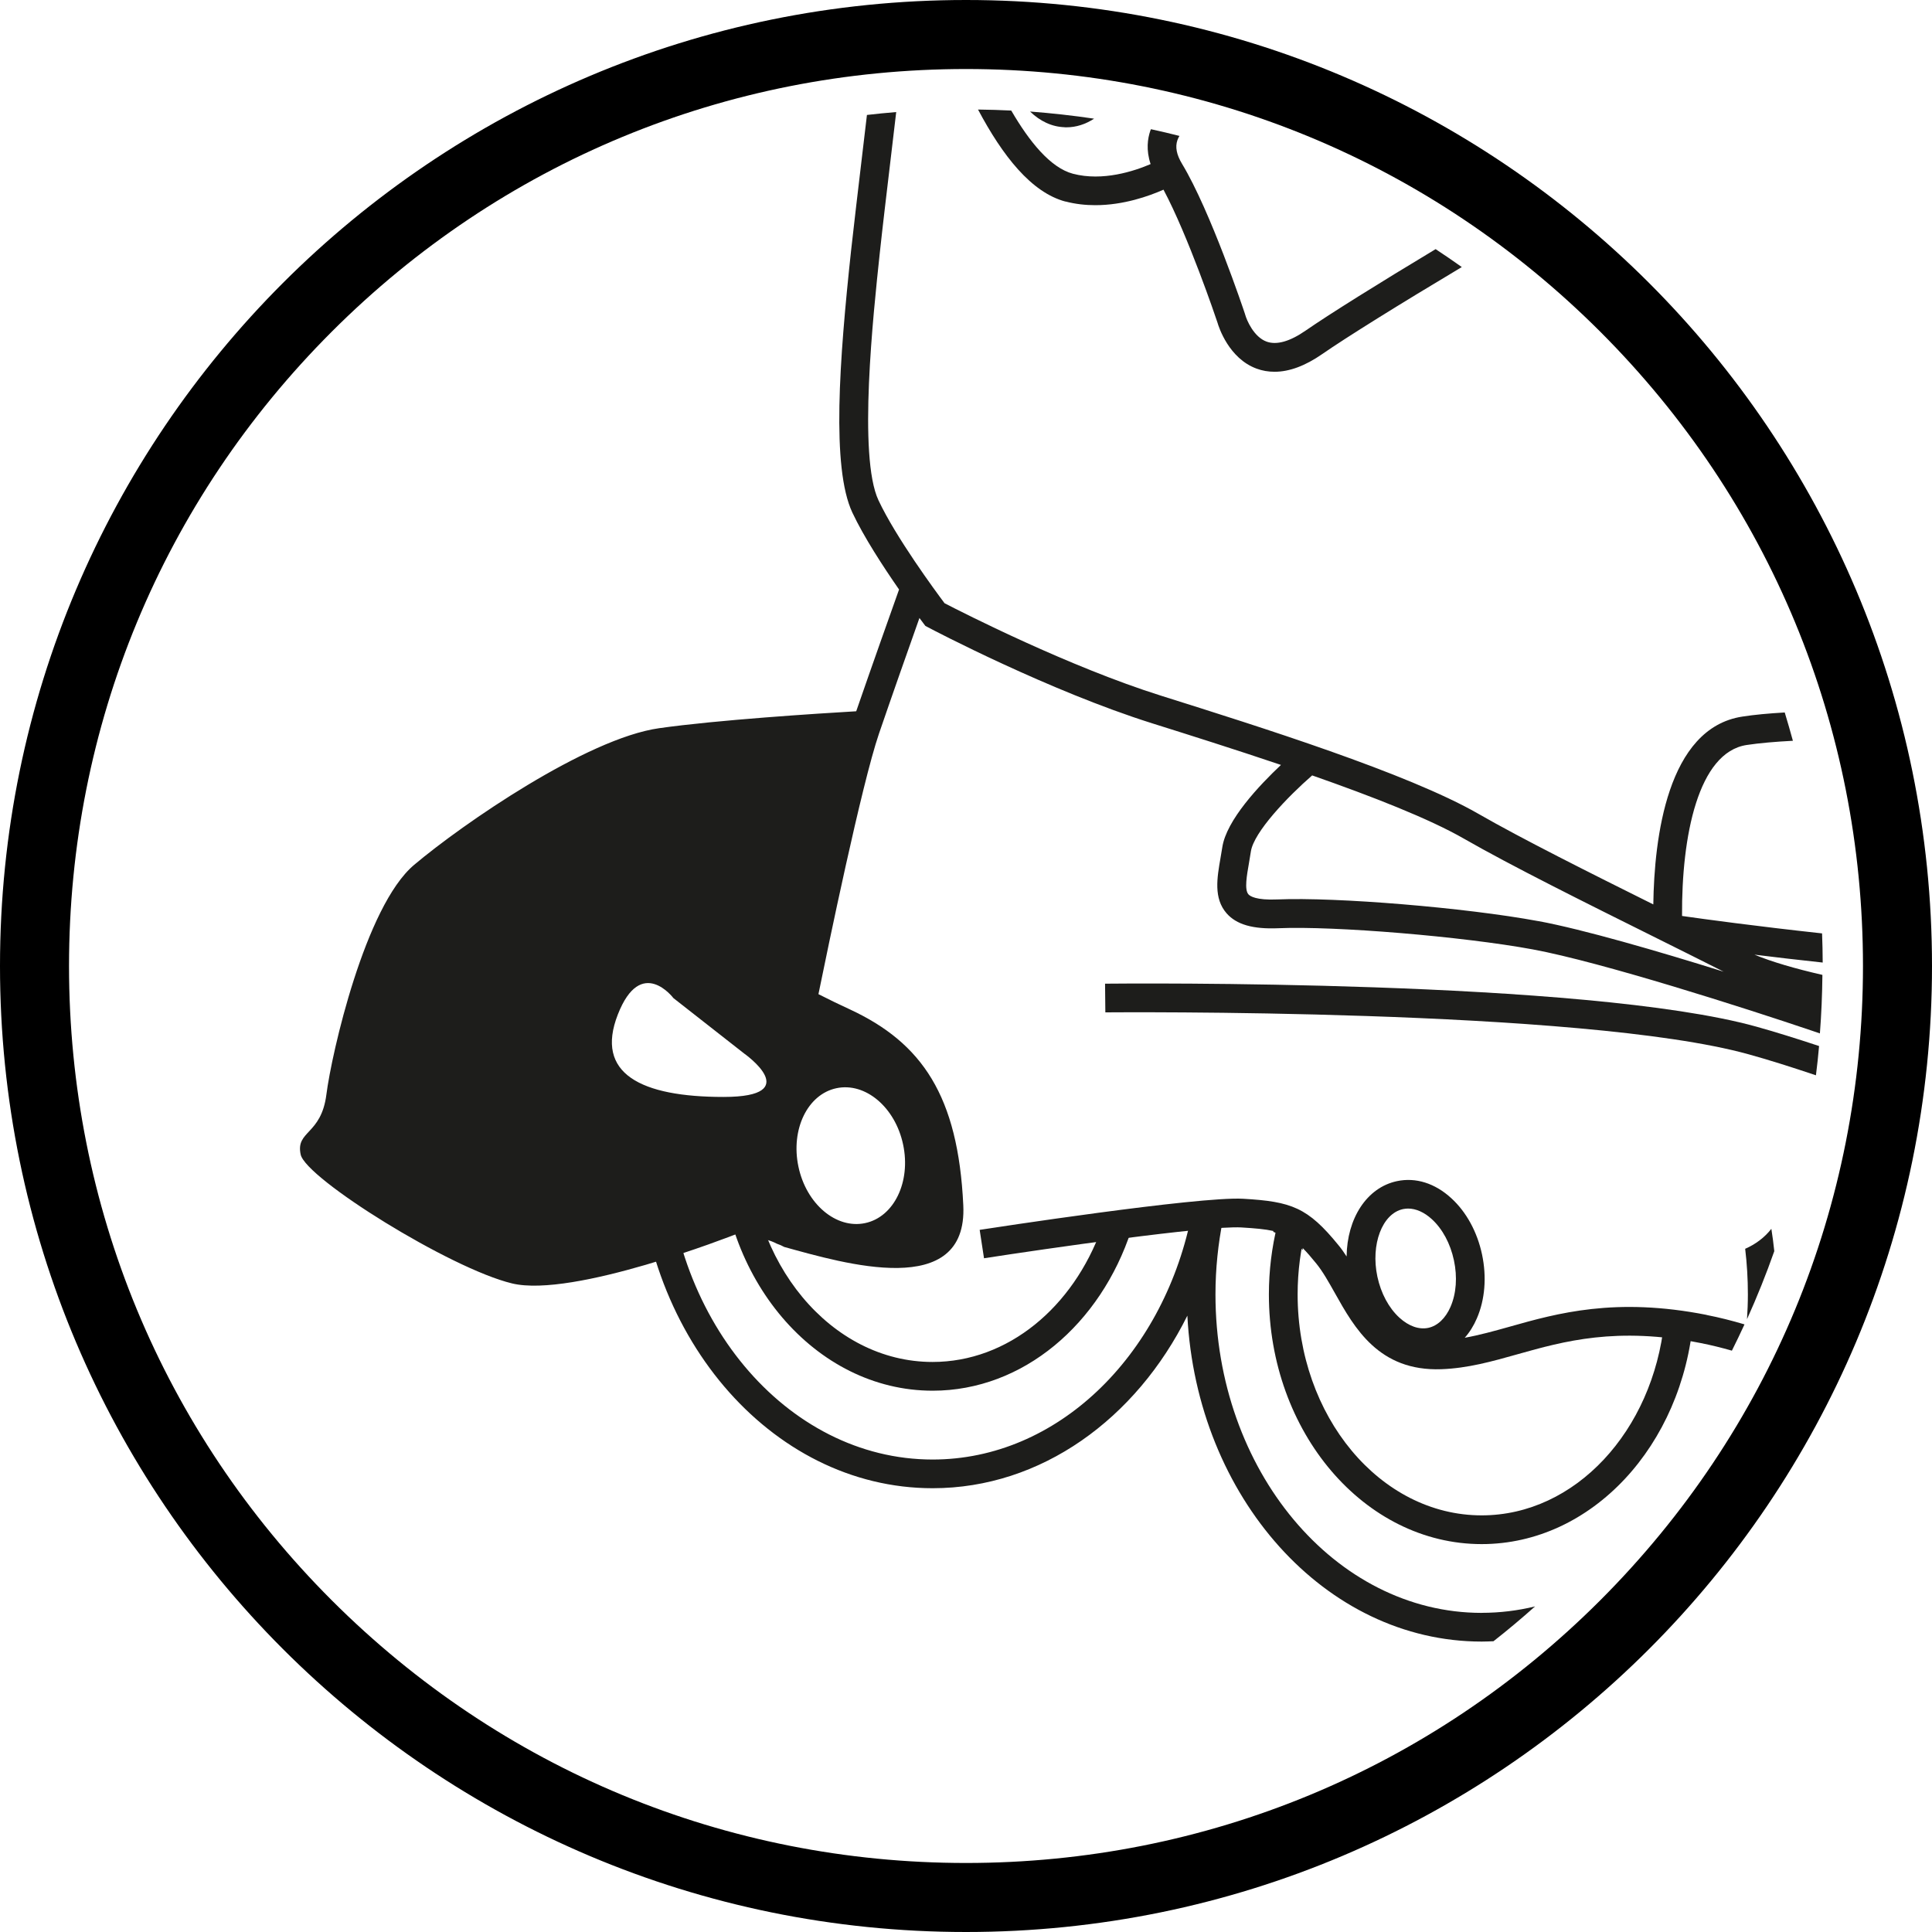
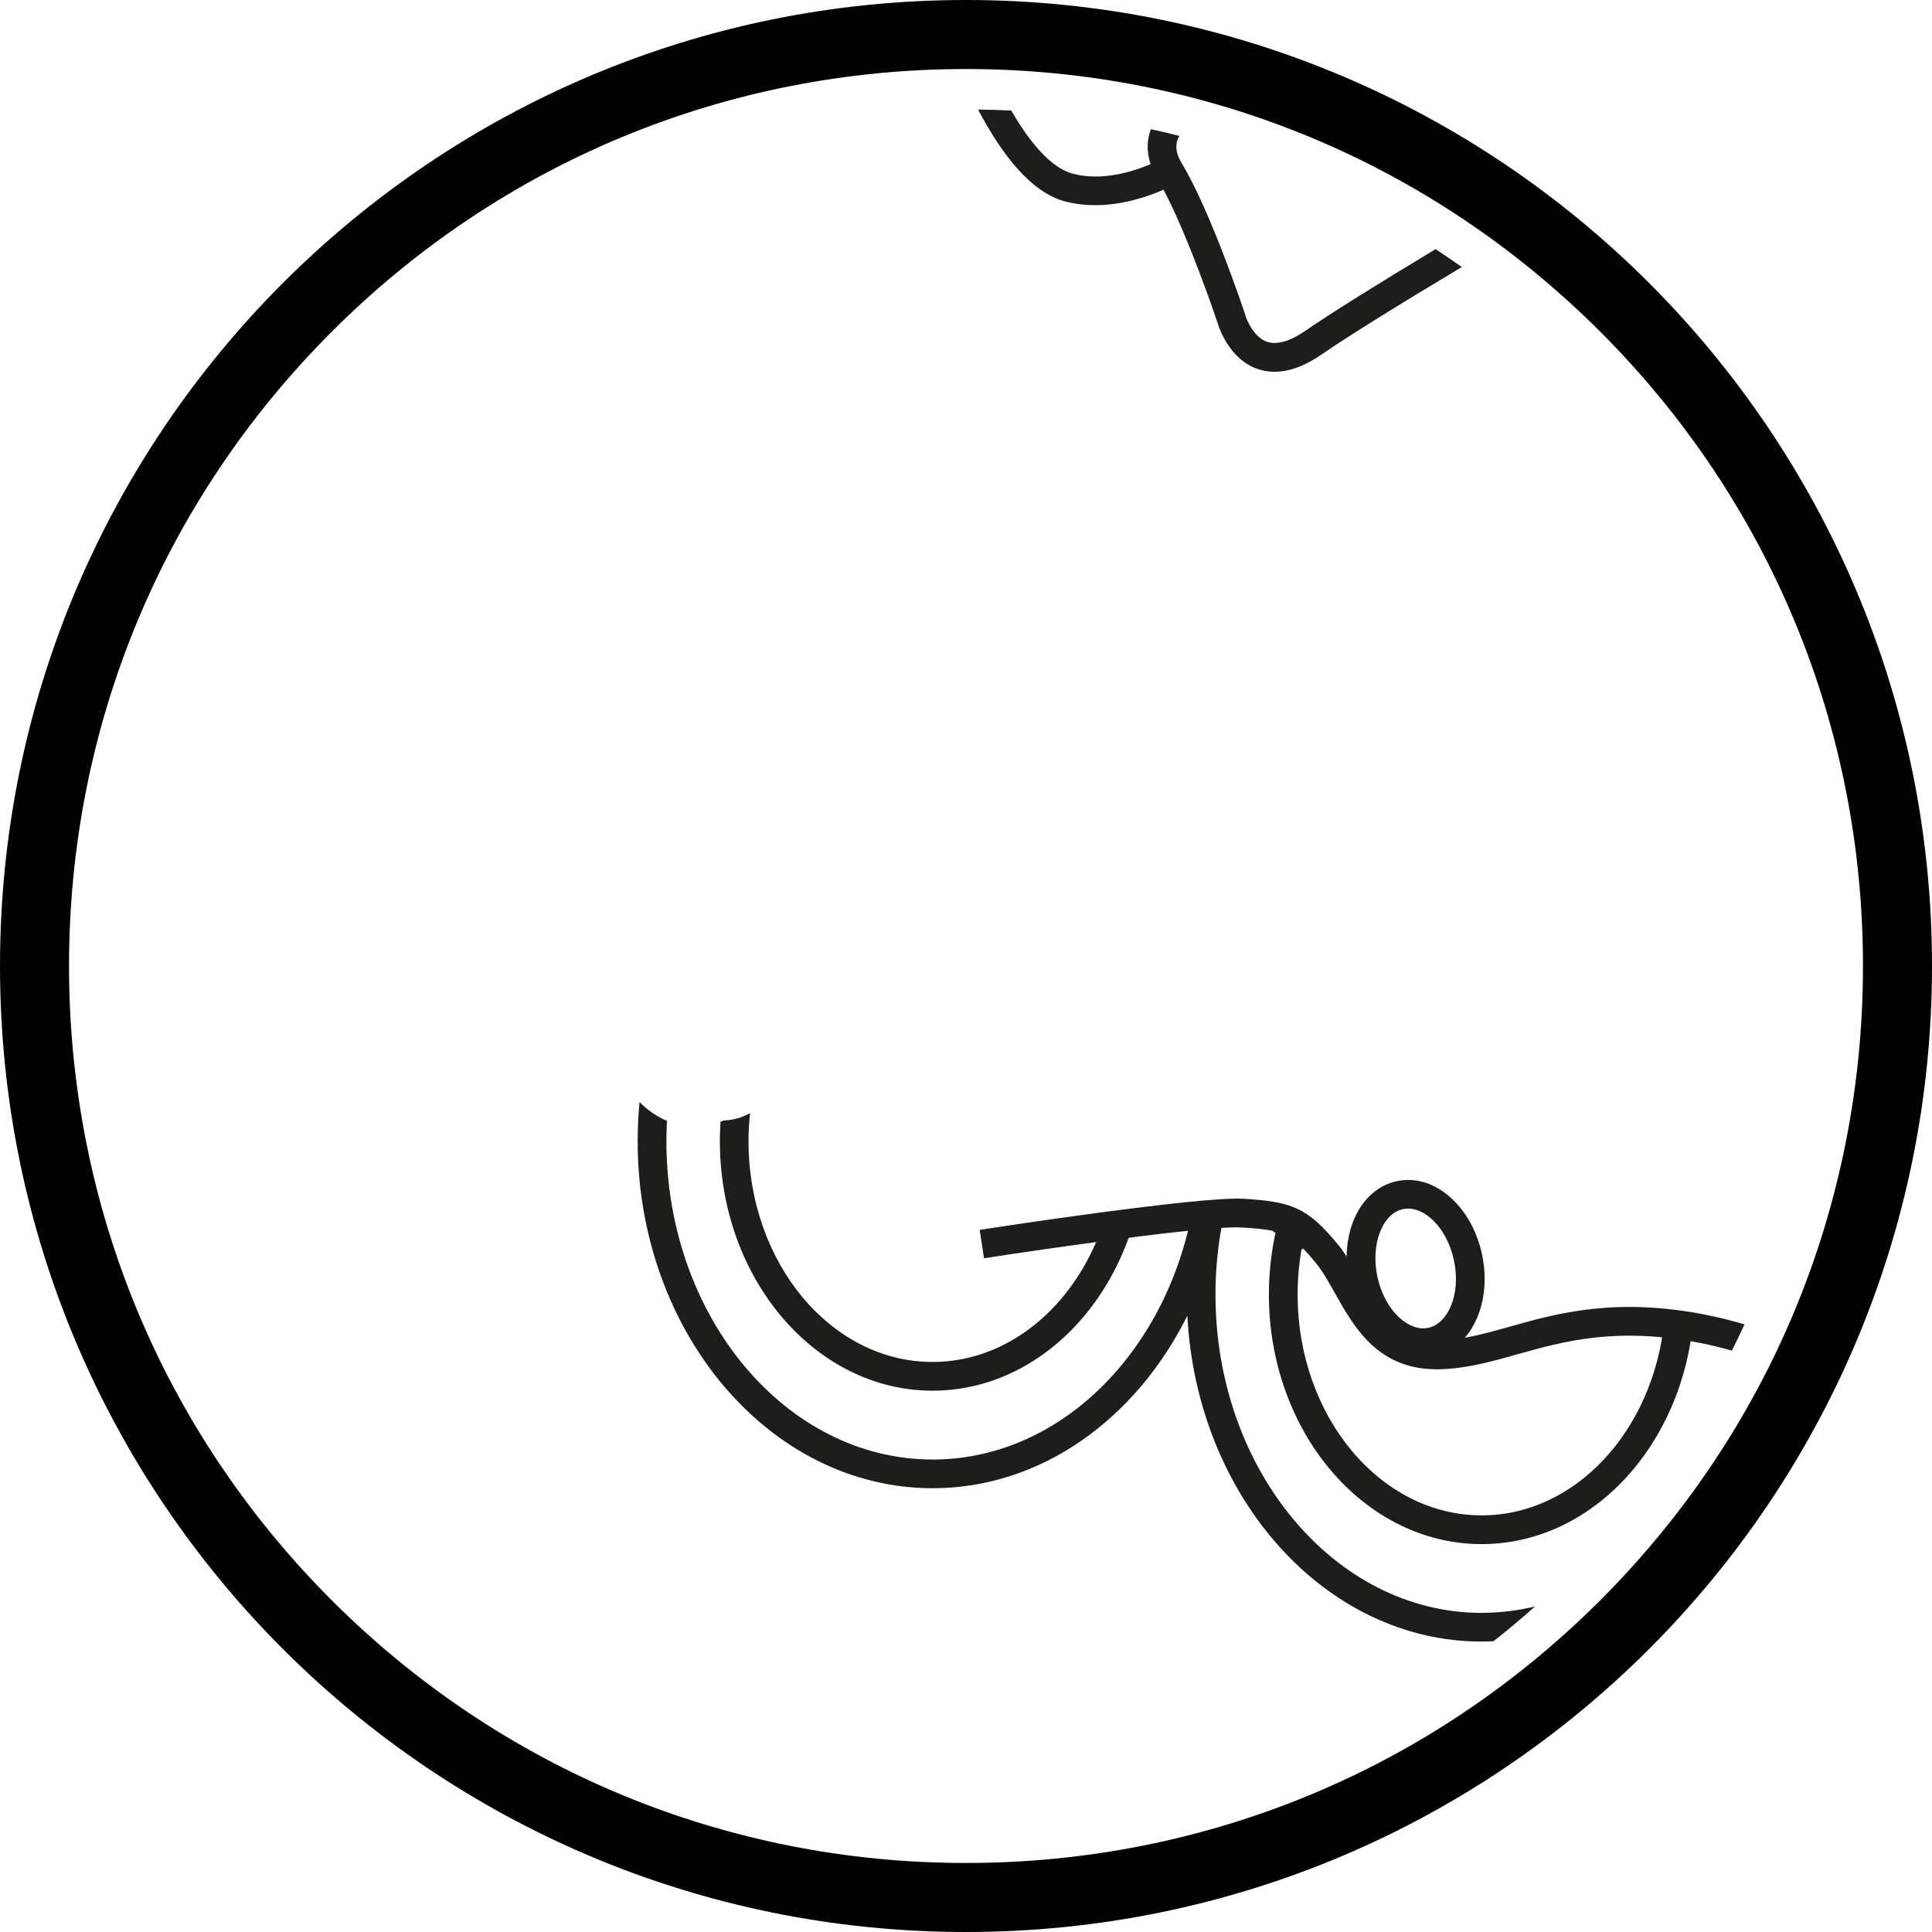
<svg xmlns="http://www.w3.org/2000/svg" viewBox="0 0 400 400" version="1.1" id="TITLES">
  <defs>
    <style>
      .st0 {
        fill: #1d1d1b;
      }
    </style>
  </defs>
  <g>
-     <path d="M220.42,26.36h.35c2.05,0,3.98-.64,5.75-1.79-4.38-.65-8.81-1.14-13.26-1.48,2.05,1.98,4.49,3.17,7.18,3.25h-.01Z" class="st0" />
    <path d="M220.58,41.71c2.08.55,4.17.77,6.19.77,5.85,0,11.11-1.88,14.12-3.21,5.12,9.62,10.79,26.35,11.17,27.5.27.96,2.36,7.44,8.1,9.55,1.19.44,2.43.65,3.73.65,3.05,0,6.36-1.23,9.87-3.67,4.93-3.42,16.02-10.33,28.89-18.01-1.79-1.27-3.6-2.51-5.42-3.71-11.93,7.17-22.06,13.51-26.86,16.83-3.31,2.3-6.05,3.07-8.13,2.32-2.63-.95-4.11-4.38-4.45-5.62l-.05-.17c-.29-.86-7.11-21.25-13.01-31.02-1.14-1.89-1.45-3.49-.96-4.9.11-.31.25-.6.42-.88-1.95-.5-3.93-.96-5.9-1.39-.04.1-.08.18-.12.29-.57,1.63-.92,4.01.05,6.93-3.39,1.46-9.93,3.62-16.08,2-4.67-1.23-9.06-6.7-12.77-13.08-2.29-.12-4.58-.18-6.88-.21,5.07,9.54,11.01,17.18,18.13,19.06h-.01Z" class="st0" />
-     <path d="M228.79,203.65l.06,5.95c.98,0,98.74-.88,133.17,8.68,4.1,1.13,8.81,2.62,13.95,4.35.25-2.01.48-4.02.65-6.06-4.77-1.58-9.17-2.95-13.01-4.02-35.24-9.79-130.76-8.94-134.82-8.89h0Z" class="st0" />
-     <path d="M377.37,199.29c0-2.02-.06-4.04-.13-6.04-13.55-1.48-24.33-2.94-28.99-3.61-.11-16.49,3.32-33.88,13.39-35.4,2.65-.4,5.92-.68,9.56-.87-.54-1.96-1.1-3.92-1.69-5.86-3.3.19-6.27.46-8.76.85-15.6,2.36-18.26,25.26-18.45,38.89-13.06-6.5-27.29-13.62-36.27-18.79-14.56-8.36-45.31-18.02-65.64-24.42-19.05-5.99-41-17.17-44.83-19.15-1.89-2.52-10.07-13.62-13.68-21.31-4.26-9.07-1.08-38.52.26-51.1.57-5.35,1.43-12.54,2.33-20.13.36-3.01.73-6.08,1.08-9.15-2.02.17-4.05.36-6.06.6-.31,2.67-.63,5.31-.93,7.86-.9,7.62-1.76,14.82-2.35,20.2-2.44,22.69-4.1,44.96.26,54.26,2.37,5.05,6.42,11.25,9.67,15.93-1.6,4.49-5.61,15.77-8.87,25.21-7.9.46-28.85,1.8-40.83,3.51-14.99,2.13-40.57,19.75-50.71,28.3-10.14,8.54-17.08,39.05-18.15,47.51-1.07,8.45-6.4,7.48-5.33,12.45,1.07,4.98,30.96,23.61,43.77,26.69,12.63,3.04,45.56-9.88,46.49-10.24,1.05.37,2.01.68,2.92.94l.37-.05c1.8-.07,3.49.31,5.05,1.13.54.18,1.04.4,1.52.67,12.35,3.4,38,11.07,37.07-8.62-1.07-22.67-8.54-33.63-23.49-40.57-2.08-.96-4.29-2.02-6.5-3.15,1.93-9.48,8.95-43.45,12.52-53.9,2.69-7.86,6.19-17.79,8.39-23.98.48.63.77,1.02.83,1.11l.39.52.58.31c1.01.54,25.04,13.15,46.4,19.87,7.51,2.36,17.02,5.36,26.65,8.61-4.49,4.23-11.31,11.44-12.15,17.07-.11.75-.24,1.49-.37,2.21-.71,4.1-1.46,8.33,1.27,11.45,2.05,2.33,5.45,3.3,10.71,3.08,11.63-.5,38.23,1.71,52.71,4.39,14.21,2.63,44,12.17,57.77,16.83.52.18,1.08.37,1.64.56.31-4.01.48-8.06.52-12.12-5.65-1.29-10.5-2.71-14.07-4.19,4.19.52,8.96,1.08,14.08,1.63h.01ZM149.8,227.11c-17.08,0-26.69-4.8-21.88-17.08,4.8-12.27,11.5-3.39,11.5-3.39l14.65,11.48s12.81,8.99-4.27,8.99h0ZM173.18,225.3c5.99-1.27,12.17,3.95,13.8,11.67,1.64,7.71-1.88,15-7.87,16.26-5.99,1.27-12.17-3.95-13.8-11.67-1.64-7.71,1.88-15,7.87-16.26ZM318.5,190.71c-15.1-2.8-41.87-5.01-54.05-4.49-4.39.19-5.64-.68-5.98-1.06-.86-.98-.33-3.92.12-6.5.14-.77.27-1.57.39-2.37.61-4.02,7.65-11.37,12.69-15.75,12.37,4.33,24.2,8.95,31.39,13.08,9.75,5.6,25.39,13.38,39.2,20.25,5.35,2.67,10.43,5.19,14.61,7.31-13.65-4.27-29.14-8.77-38.37-10.48h-.01Z" class="st0" />
    <path d="M353.36,272.24c-18.89-3.74-31.01-.33-40.74,2.42-3.32.93-6.35,1.77-9.36,2.31,1-1.13,1.85-2.48,2.51-4.02,1.68-3.87,2.06-8.57,1.07-13.23s-3.25-8.8-6.36-11.64c-3.38-3.11-7.37-4.36-11.24-3.54-6.3,1.33-10.35,7.76-10.44,15.6-.52-.81-1.07-1.6-1.67-2.32-6.38-7.85-9.75-9.05-19.75-9.63-9.29-.52-52.7,6.15-54.55,6.44l.9,5.88c12.38-1.92,46.08-6.8,53.29-6.38,2.82.17,4.9.35,6.61.73v.19c.49.17.96.36,1.44.61,1.62.52,3.02,1.43,4.21,2.7.15.15.31.31.45.46,0-.14-.02-.3-.02-.43.85.86,1.75,1.89,2.79,3.18,1.35,1.65,2.57,3.83,3.87,6.14,4.06,7.24,9.11,16.23,22.04,15.77,5.5-.2,10.5-1.61,15.79-3.1,9.6-2.7,20.48-5.76,37.98-2.3,2.17.43,4.3.96,6.39,1.56.9-1.8,1.77-3.62,2.61-5.44-2.56-.76-5.18-1.43-7.86-1.95h.04ZM300.32,270.56c-1.05,2.39-2.68,3.94-4.61,4.36-1.93.4-4.05-.35-5.98-2.11-2.2-2.02-3.82-5.04-4.56-8.5-1.42-6.67,1.01-13.06,5.31-13.98.35-.07.69-.11,1.05-.11,1.63,0,3.35.76,4.93,2.21,2.2,2.02,3.82,5.04,4.56,8.5s.49,6.88-.7,9.62h0Z" class="st0" />
  </g>
  <path d="M200,14.29c49.61,0,96.24,19.32,131.32,54.39,35.07,35.07,54.39,81.71,54.39,131.32s-19.32,96.24-54.39,131.32c-35.07,35.07-81.71,54.39-131.32,54.39s-96.24-19.32-131.32-54.39c-35.07-35.07-54.39-81.71-54.39-131.32s19.32-96.24,54.39-131.32C103.75,33.61,150.39,14.29,200,14.29M200,0C89.55,0,0,89.55,0,200s89.55,200,200,200,200-89.55,200-200S310.45,0,200,0h0Z" />
  <g>
    <path d="M306.77,333.93c-30.39,0-55.12-29.58-55.12-65.94,0-5.33.55-10.51,1.55-15.48-2.23-.19-4.45-.3-6.65-.25-6,28.64-27.69,49.92-53.46,49.92-30.39,0-55.12-29.58-55.12-65.94,0-1.4.05-2.79.12-4.17-2.12-.89-4.05-2.25-5.68-3.9-.25,2.65-.39,5.33-.39,8.06,0,39.64,27.39,71.89,61.07,71.89,22.48,0,42.14-14.38,52.74-35.73,1.95,37.58,28.54,67.48,60.94,67.48.82,0,1.63-.04,2.44-.07,2.94-2.3,5.8-4.71,8.61-7.21-3.57.87-7.26,1.33-11.05,1.33h.01Z" class="st0" />
-     <path d="M367.35,259.06c-.17-1.57-.36-3.12-.61-4.65-1.4,1.81-3.3,3.21-5.42,4.14.37,3.08.56,6.24.56,9.44,0,1.73-.07,3.44-.18,5.13,2.08-4.61,3.96-9.29,5.64-14.06h0Z" class="st0" />
    <path d="M149.81,232c-.21.07-.43.15-.63.23-.08,1.32-.14,2.65-.14,4,0,28.51,19.76,51.7,44.05,51.7,18.75,0,34.79-13.82,41.13-33.24-2.05.54-4.17.36-6.17-.33-5.86,16.24-19.32,27.62-34.98,27.62-21.01,0-38.1-20.52-38.1-45.75,0-1.95.12-3.87.31-5.76-1.76.98-3.61,1.44-5.49,1.52h.01Z" class="st0" />
    <path d="M264.44,253.69c-1.12,4.55-1.73,9.33-1.73,14.3,0,28.51,19.76,51.7,44.05,51.7,22.82,0,41.63-20.46,43.83-46.58-.25.1-.51.19-.76.26-1.81.5-3.58.58-5.27.32-2.35,22.55-18.39,40.05-37.8,40.05-21.01,0-38.1-20.52-38.1-45.75,0-4.87.64-9.55,1.82-13.95-2.01-.02-4.02-.15-6.05-.35h0Z" class="st0" />
  </g>
</svg>